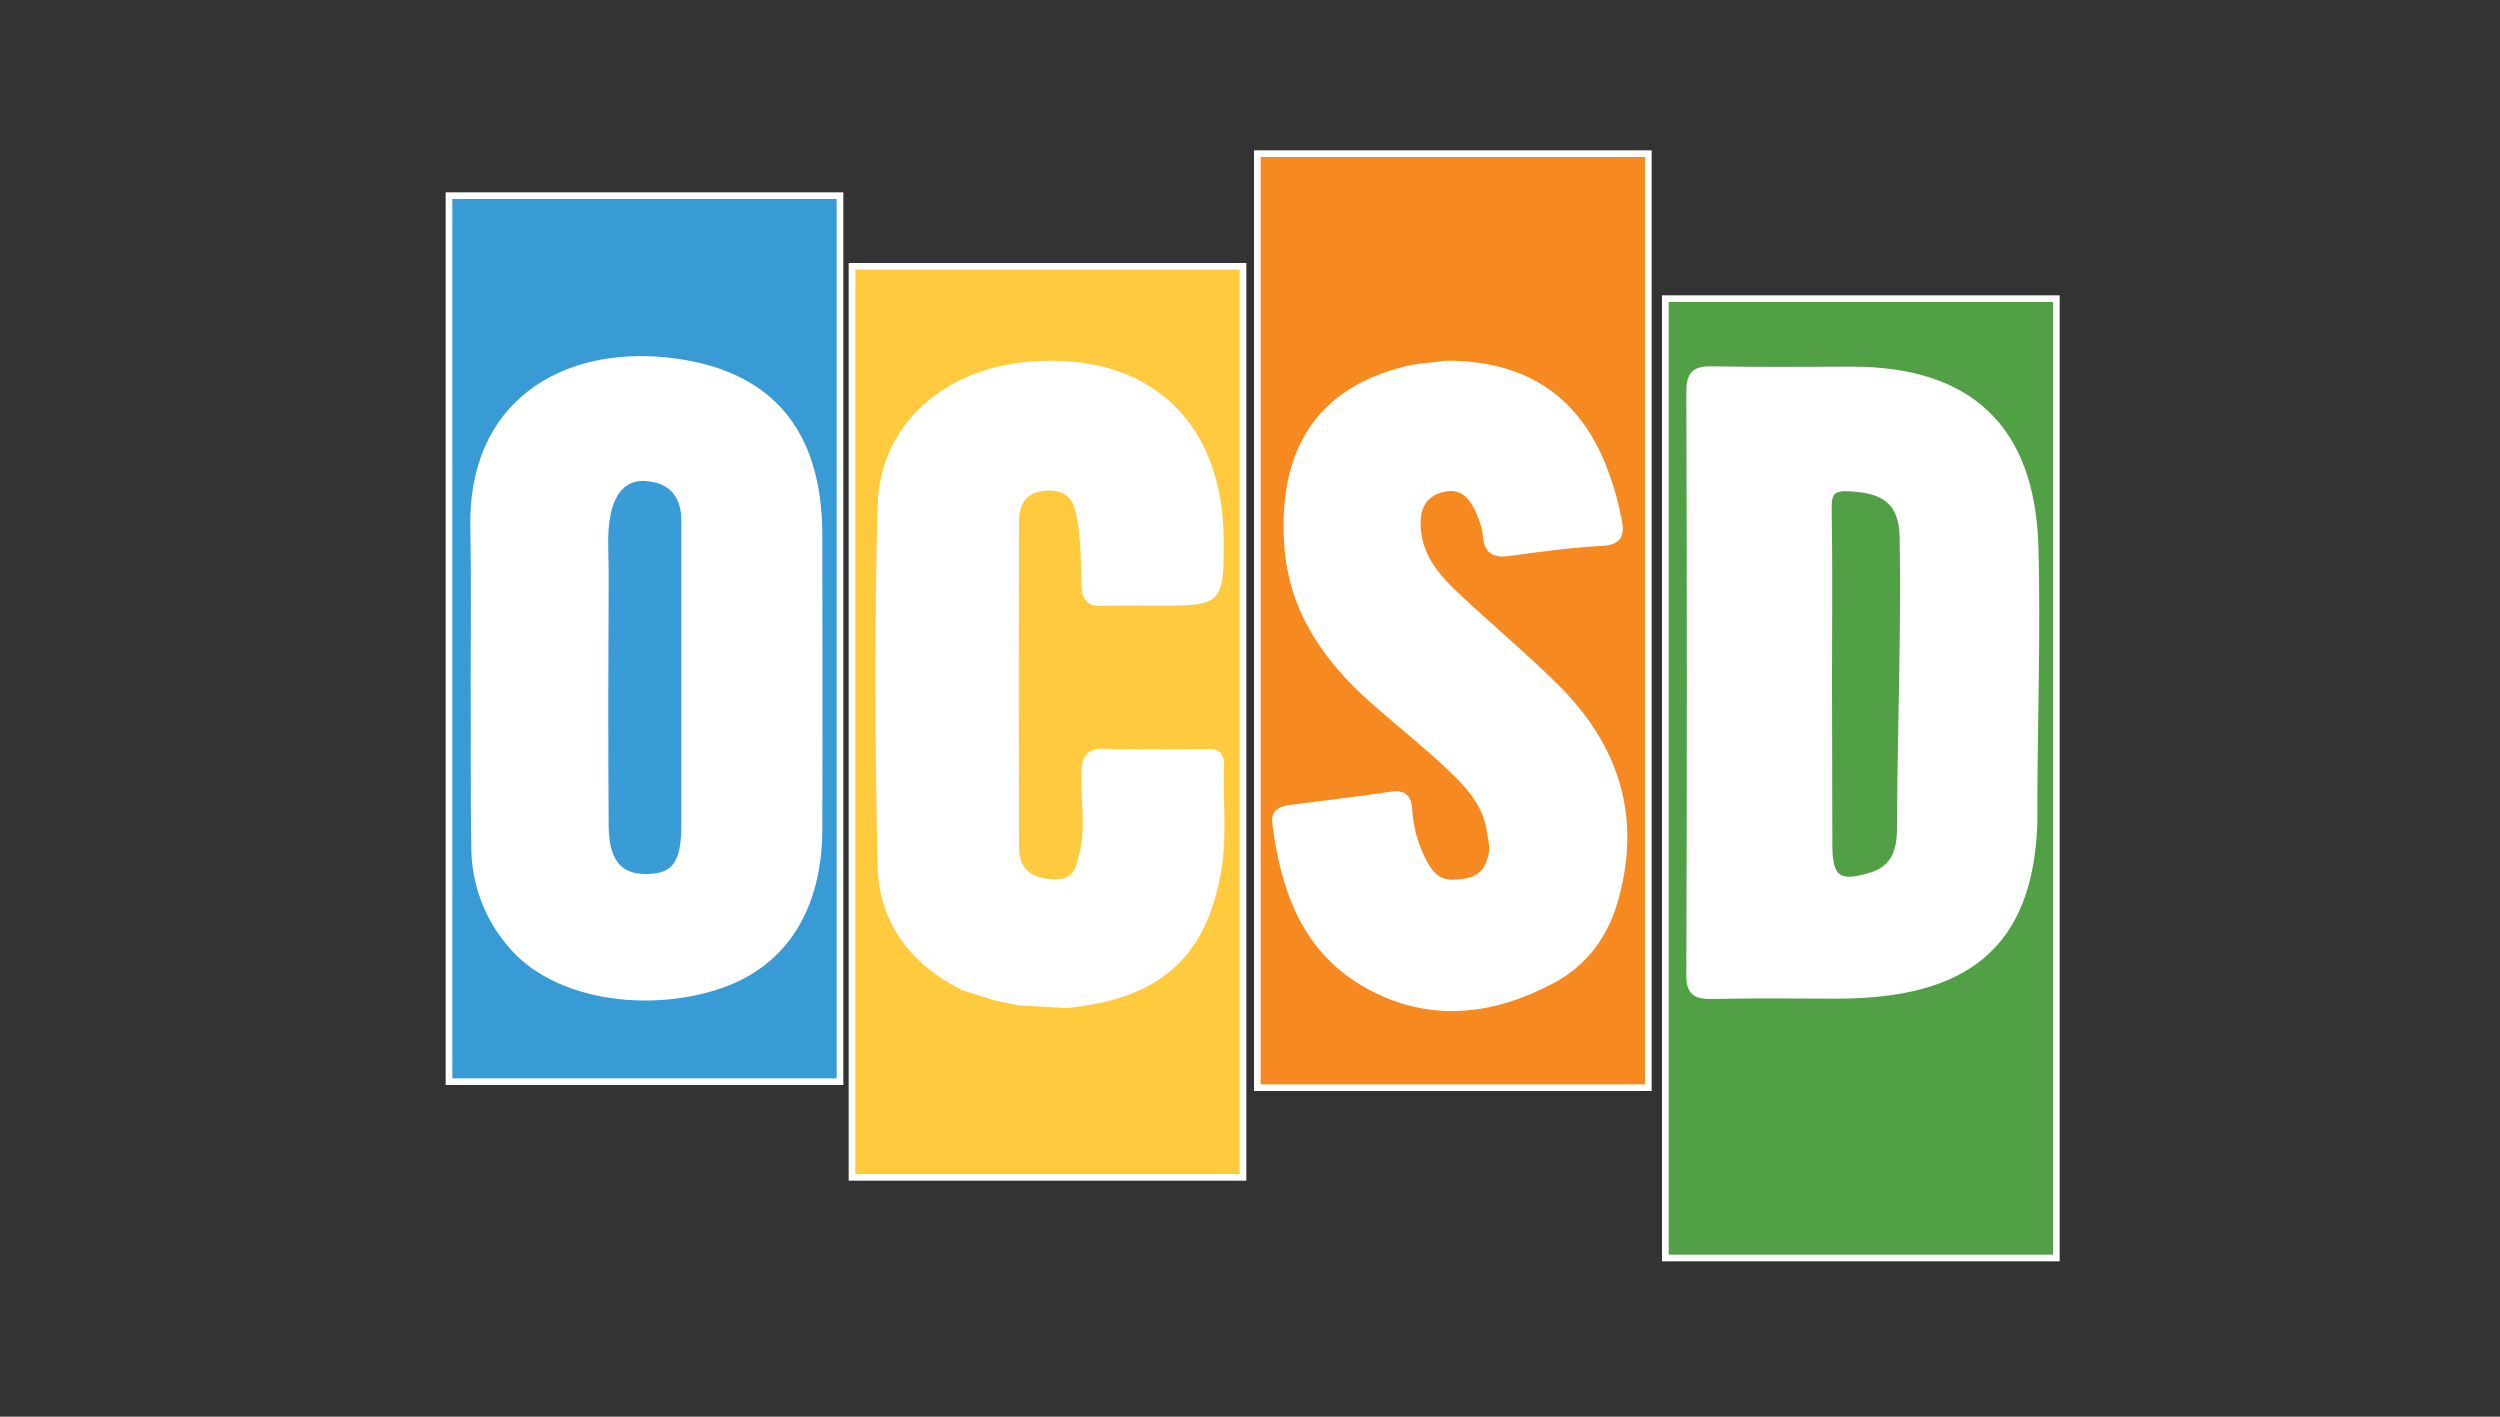
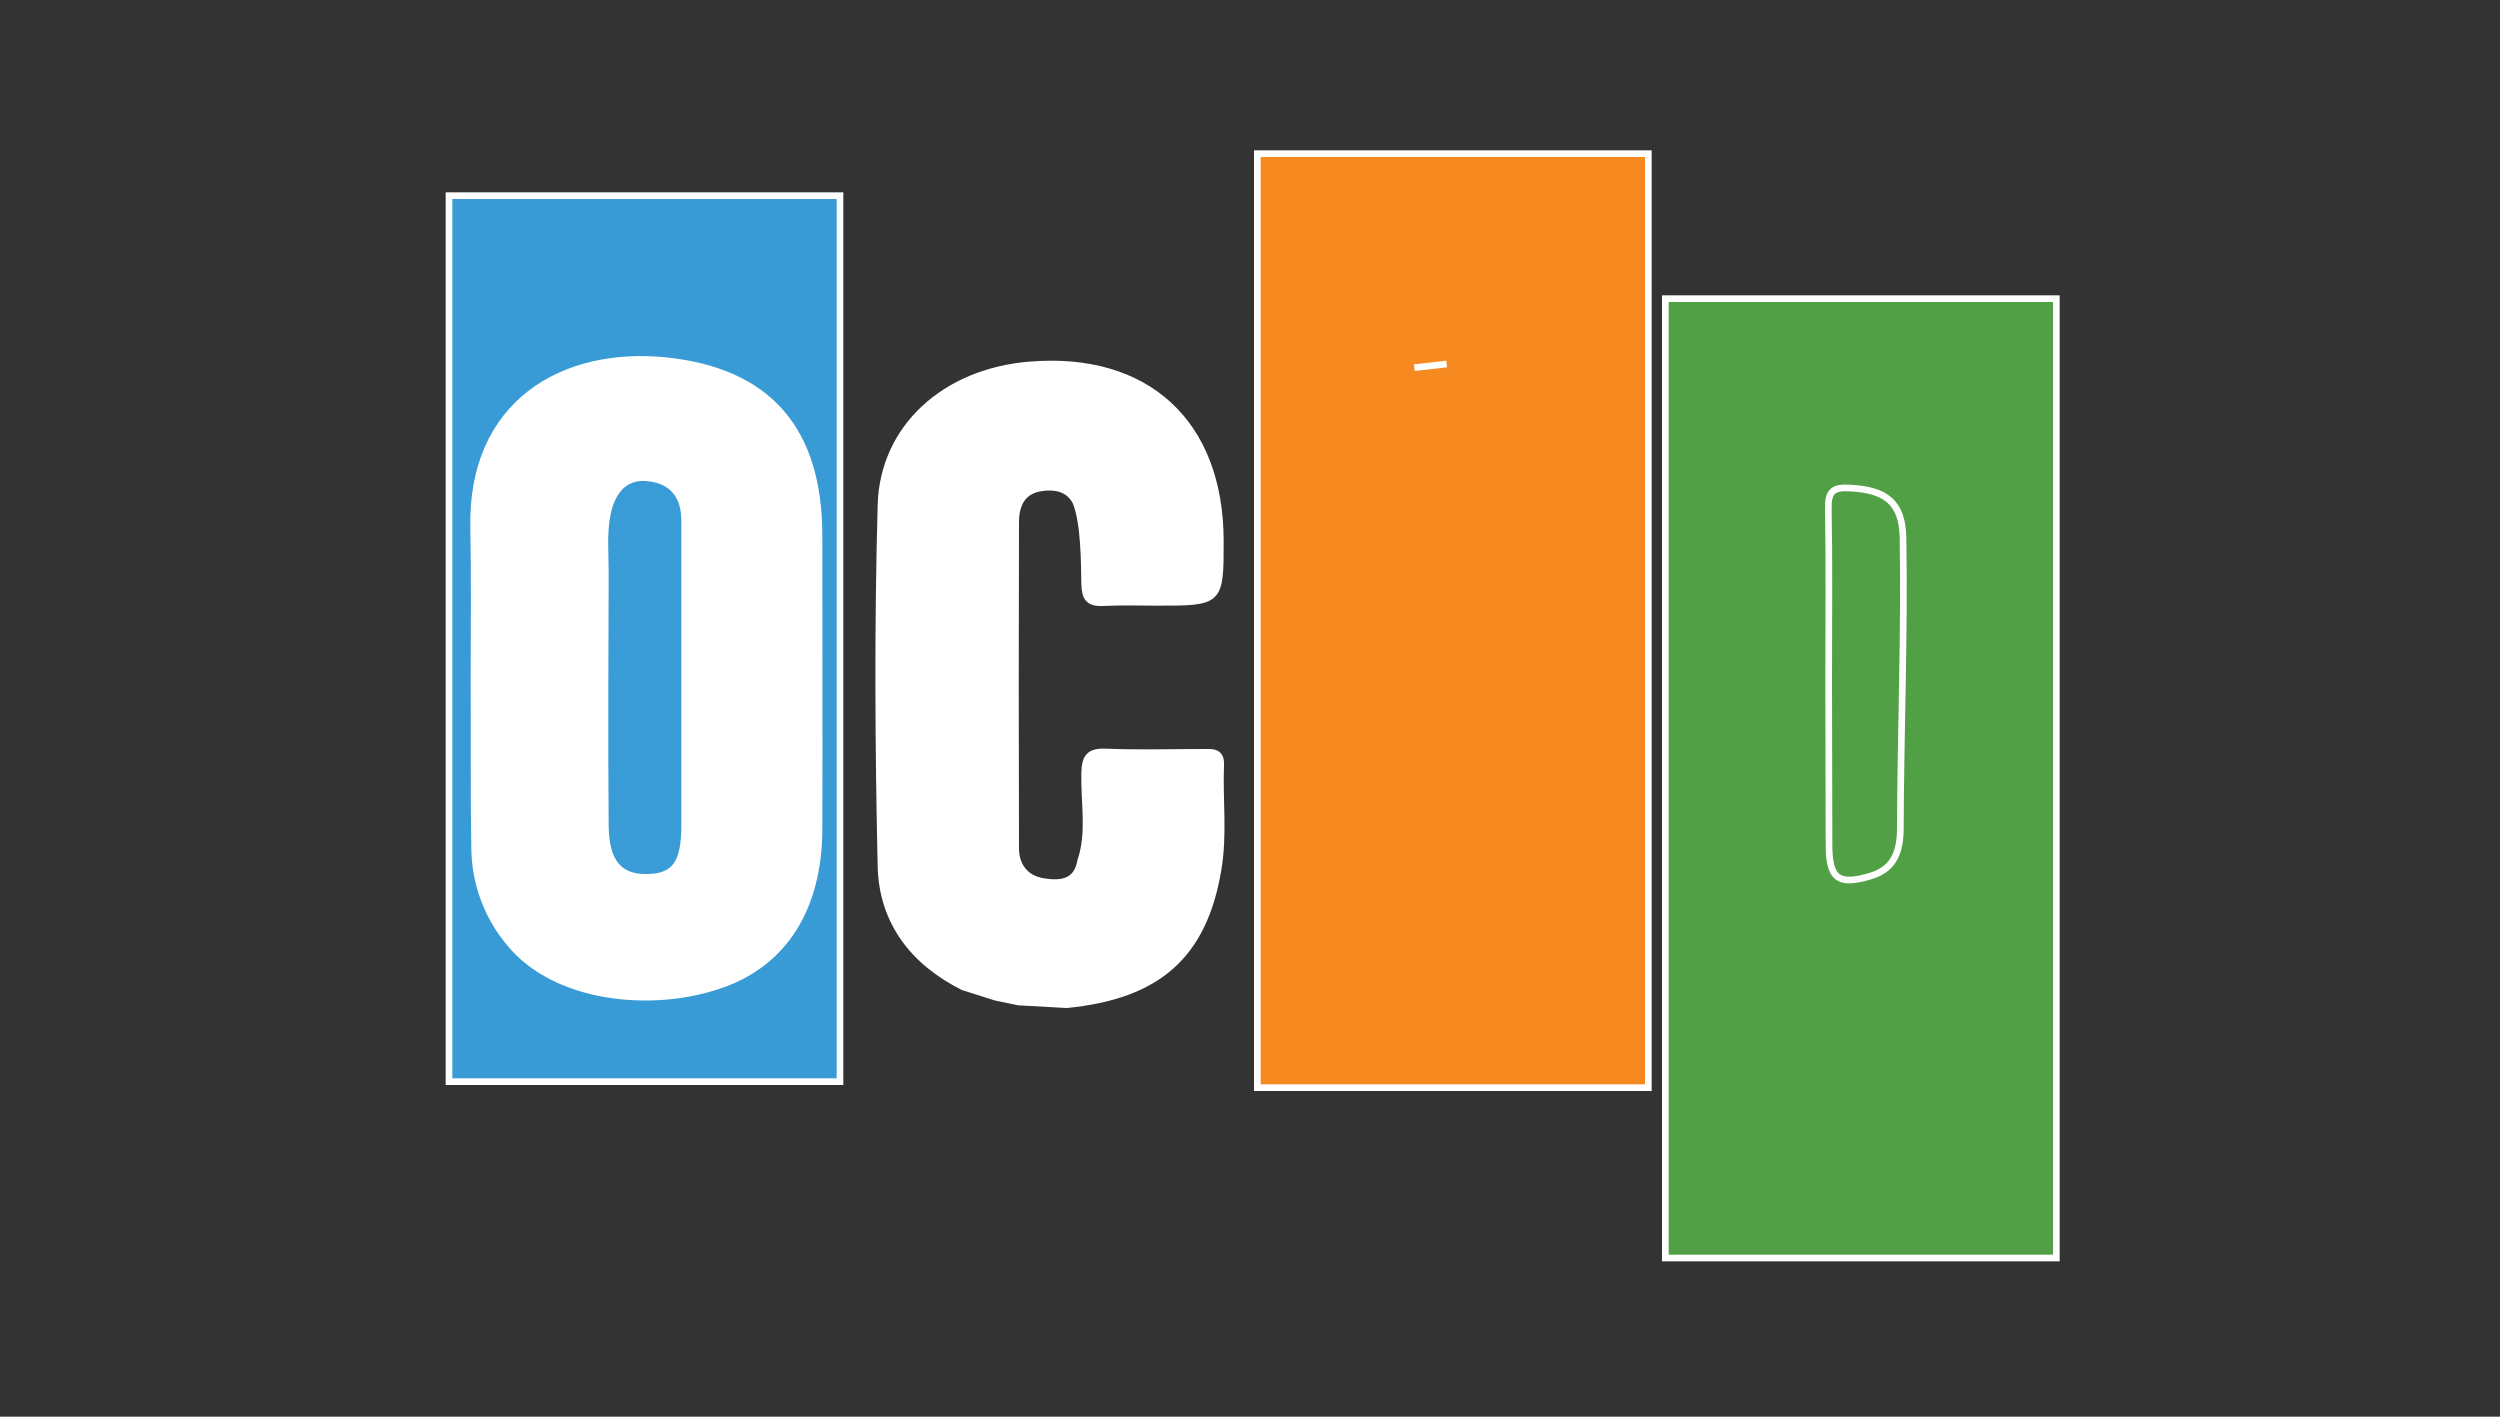
<svg xmlns="http://www.w3.org/2000/svg" version="1.1" x="0px" y="0px" viewBox="0 0 750 425" style="enable-background:new 0 0 750 425;" xml:space="preserve">
  <rect x="0" y="0" width="750" height="425" fill="#333333" stroke="none" />
  <style type="text/css">
	.st0{fill:#F68920;stroke:#FFFFFF;stroke-width:2;stroke-miterlimit:10;}
	.st1{fill:#FFFFFF;stroke:#FFFFFF;stroke-width:2;stroke-miterlimit:10;}
	.st2{fill:#F58220;stroke:#FFFFFF;stroke-width:2;stroke-miterlimit:10;}
	.st3{fill:#FFCA3D;stroke:#FFFFFF;stroke-width:2;stroke-miterlimit:10;}
	.st4{fill:#52A046;stroke:#FFFFFF;stroke-width:2;stroke-miterlimit:10;}
	.st5{fill:#389BD6;stroke:#FFFFFF;stroke-width:2;stroke-miterlimit:10;}
	.st6{fill:#3A9CD6;stroke:#FFFFFF;stroke-width:2;stroke-miterlimit:10;}
</style>
  <g id="Layer_2">
</g>
  <g id="Layer_1">
    <rect x="377.2" y="46.1" class="st0" width="117.3" height="280.2" />
-     <path class="st1" d="M434,109.2c35.3,0,46.8,23.7,51.5,46.7c1,4.8-0.1,6.7-5.4,6.9c-9.1,0.5-18.2,1.7-27.3,3   c-4.3,0.6-6.6-0.4-6.9-5c-0.2-1.9-0.7-3.7-1.4-5.5c-2.1-5.8-5.5-10.6-12.4-8.5c-6.6,2-7.6,7.9-6.6,13.9c1.2,7.6,6.2,13.1,11.5,18.1   c9.8,9.2,20.2,17.9,29.7,27.3c18.4,18.2,25,39.8,17.4,65c-3,9.9-9.1,17.9-18.2,22.8c-18.1,9.7-37,12-55.5,1.7   c-18.8-10.4-25.1-28.5-27.7-48.5c-0.5-3.4,1.5-4.2,4.2-4.6c10.1-1.3,20.3-2.5,30.4-4c4-0.6,5.2,1,5.4,4.7c0.3,5.1,1.7,10.1,4,14.7   c1.8,3.7,4.1,7,9,7c5.1-0.1,9.7-1.1,11.4-6.8c1.3-3.5,0.3-6.2-0.2-9.6c-1.4-7.9-6.7-13.4-12.1-18.5c-7.2-6.8-15-13-22.5-19.6   c-14.2-12.5-24.6-27.1-26-46.6c-1.8-25,6.6-47,38.1-53.5" />
    <path class="st2" d="M434,109.2l-9.7,1.1" />
    <path class="st2" d="M446.9,258.1" />
    <path class="st2" d="M446.7,248.5" />
-     <rect x="255.6" y="79.9" class="st3" width="117.3" height="273.3" />
    <rect x="499.6" y="89.6" class="st4" width="117.3" height="287.8" />
    <path class="st1" d="M324,154.7c-1-6.6-5-9.2-11.3-8.4c-6.1,0.8-8,5.1-8,10.4c-0.1,32.6-0.1,65.1,0,97.7c0,5.5,3,9.3,8.5,10.1   c5,0.8,9.9,0.3,11-6.2l0,0c2.9-8.6,1-17.5,1.2-26.3c0.1-4.9,1.4-6.6,6.4-6.4c9.7,0.4,19.4,0.1,29,0.1c2.6,0,5.6-0.5,5.4,3.8   c-0.4,10.5,1,21-0.8,31.4c-4.3,25.7-18,37.8-45.4,40.5l-14.4-0.8l-6.8-1.4c-1.6-0.5-9.8-3.1-9.8-3.1c-15-7.5-24.3-19.6-24.7-36.2   c-0.8-36.1-1-72.2,0-108.3c0.6-23.4,19.3-40,44.4-42.1c35.2-3,57.3,17.3,57.4,52.6c0,18.6,0,18.6-19,18.6c-5.4,0-10.8-0.2-16.2,0.1   c-4.4,0.2-5.4-1.6-5.5-5.7c-0.1-6.4-0.1-18.1-2.6-24.4" />
    <rect x="134.7" y="58.7" class="st5" width="117.3" height="265.8" />
-     <path class="st1" d="M610.2,247.3c-1.4,36.7-20.8,51.3-59.2,51.3c-12.4,0-24.8-0.2-37.2,0.1c-5,0.1-7-0.9-6.9-6.5   c0.2-58.2,0.2-116.4,0-174.6c0-5.4,1.6-6.8,6.8-6.7c14,0.3,28,0.1,42,0.1c35,0,53.7,17.4,54.8,52.6   C611.3,190.3,610.1,220.7,610.2,247.3" />
    <path class="st1" d="M142.2,203.6c0-15.1,0.2-30.2-0.1-45.3c-0.8-37.4,27-53.2,57.6-50.1c31.1,3.2,46,21.1,46,52.5   c0,29.4,0.1,58.8,0,88.2c-0.1,23.4-10.4,39.9-29.3,46.5c-20.6,7.3-49.9,4.4-63.6-12.6c-6.6-7.9-10.3-17.9-10.4-28.2   C142.1,237.6,142.3,220.6,142.2,203.6L142.2,203.6z" />
    <path class="st4" d="M548.6,204.2c0-17.2,0.2-34.4-0.1-51.6c-0.1-5,1.3-6.5,6.3-6.2c10.8,0.5,15.9,4.2,16.1,14.9   c0.5,29-0.7,58.1-0.8,87.1c0,6.6-1.6,12.1-8.6,14.3c-10,3.1-12.8,1-12.8-9.3L548.6,204.2z" />
    <path class="st6" d="M205.4,204c0,14.6,0,29.1,0,43.6c0,11.5-3,15.6-11.5,15.6c-8.1,0.1-12.2-4.5-12.3-15.4   c-0.2-25.3-0.1-50.6,0-76c0-5.9-0.6-11.8,0.6-17.7c1.6-7.6,5.9-11.6,12.5-10.7c7.4,0.9,10.7,5.7,10.7,12.8   C205.4,172.2,205.4,188.1,205.4,204z" />
  </g>
</svg>